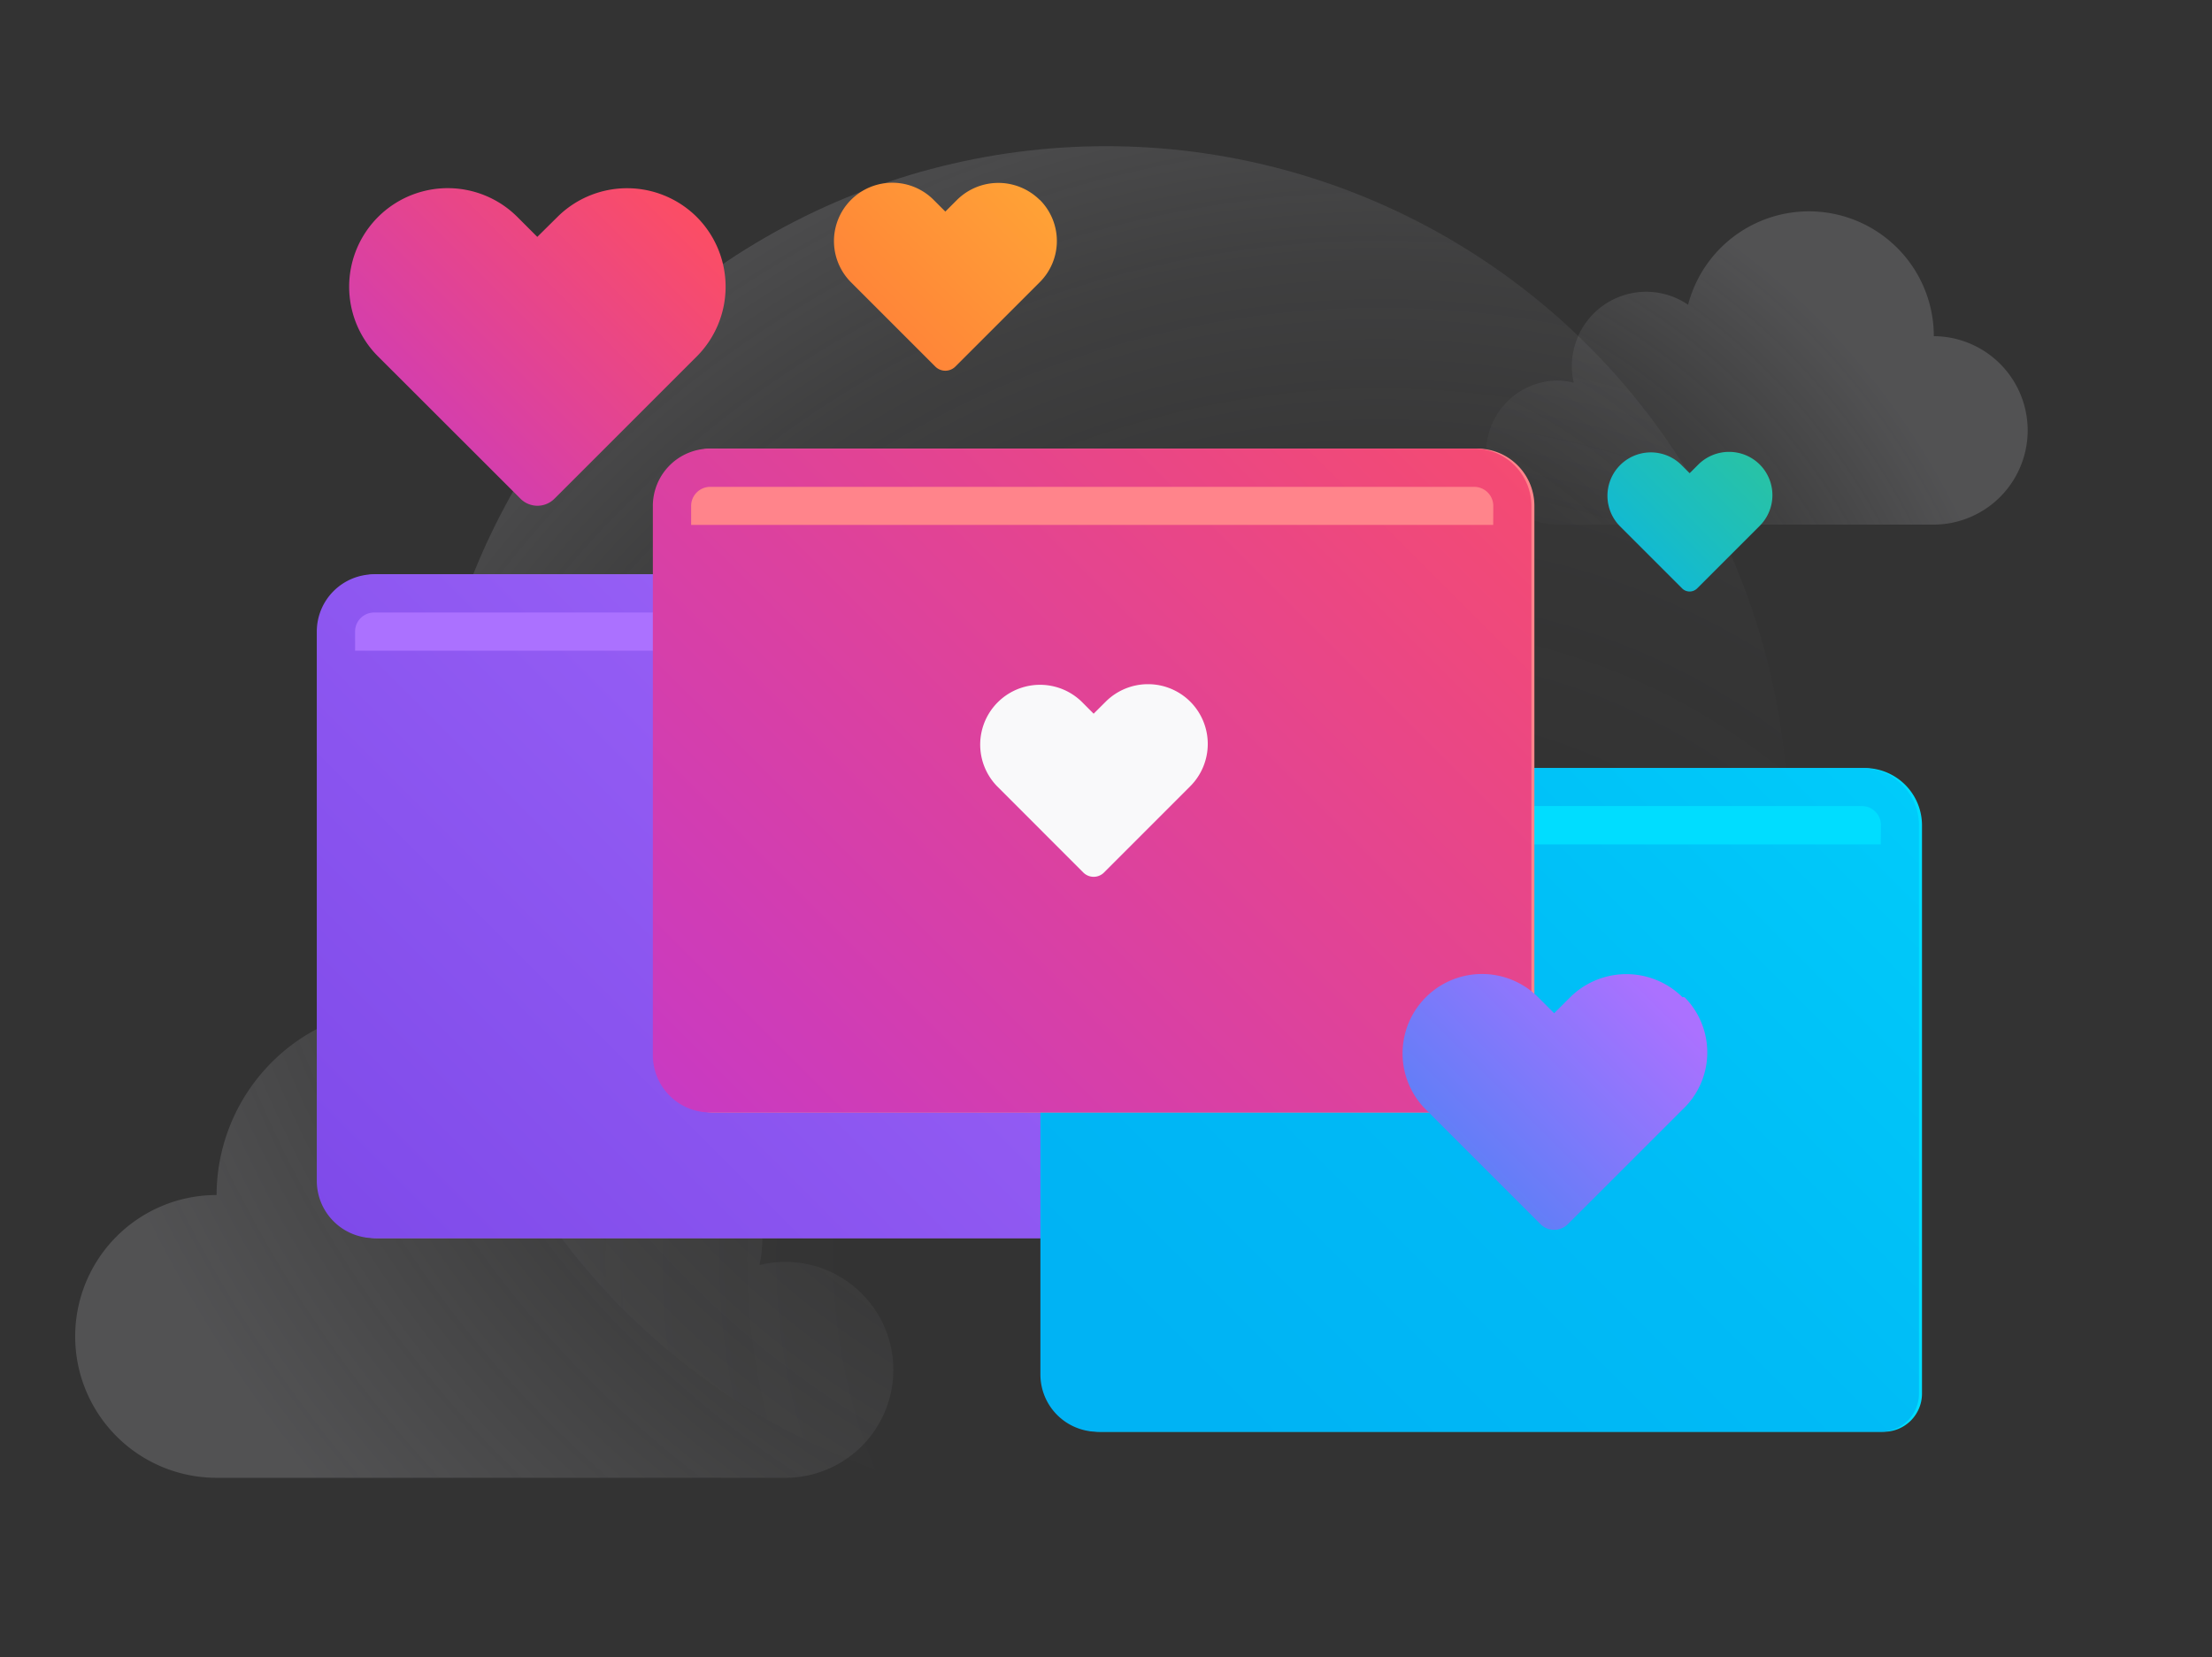
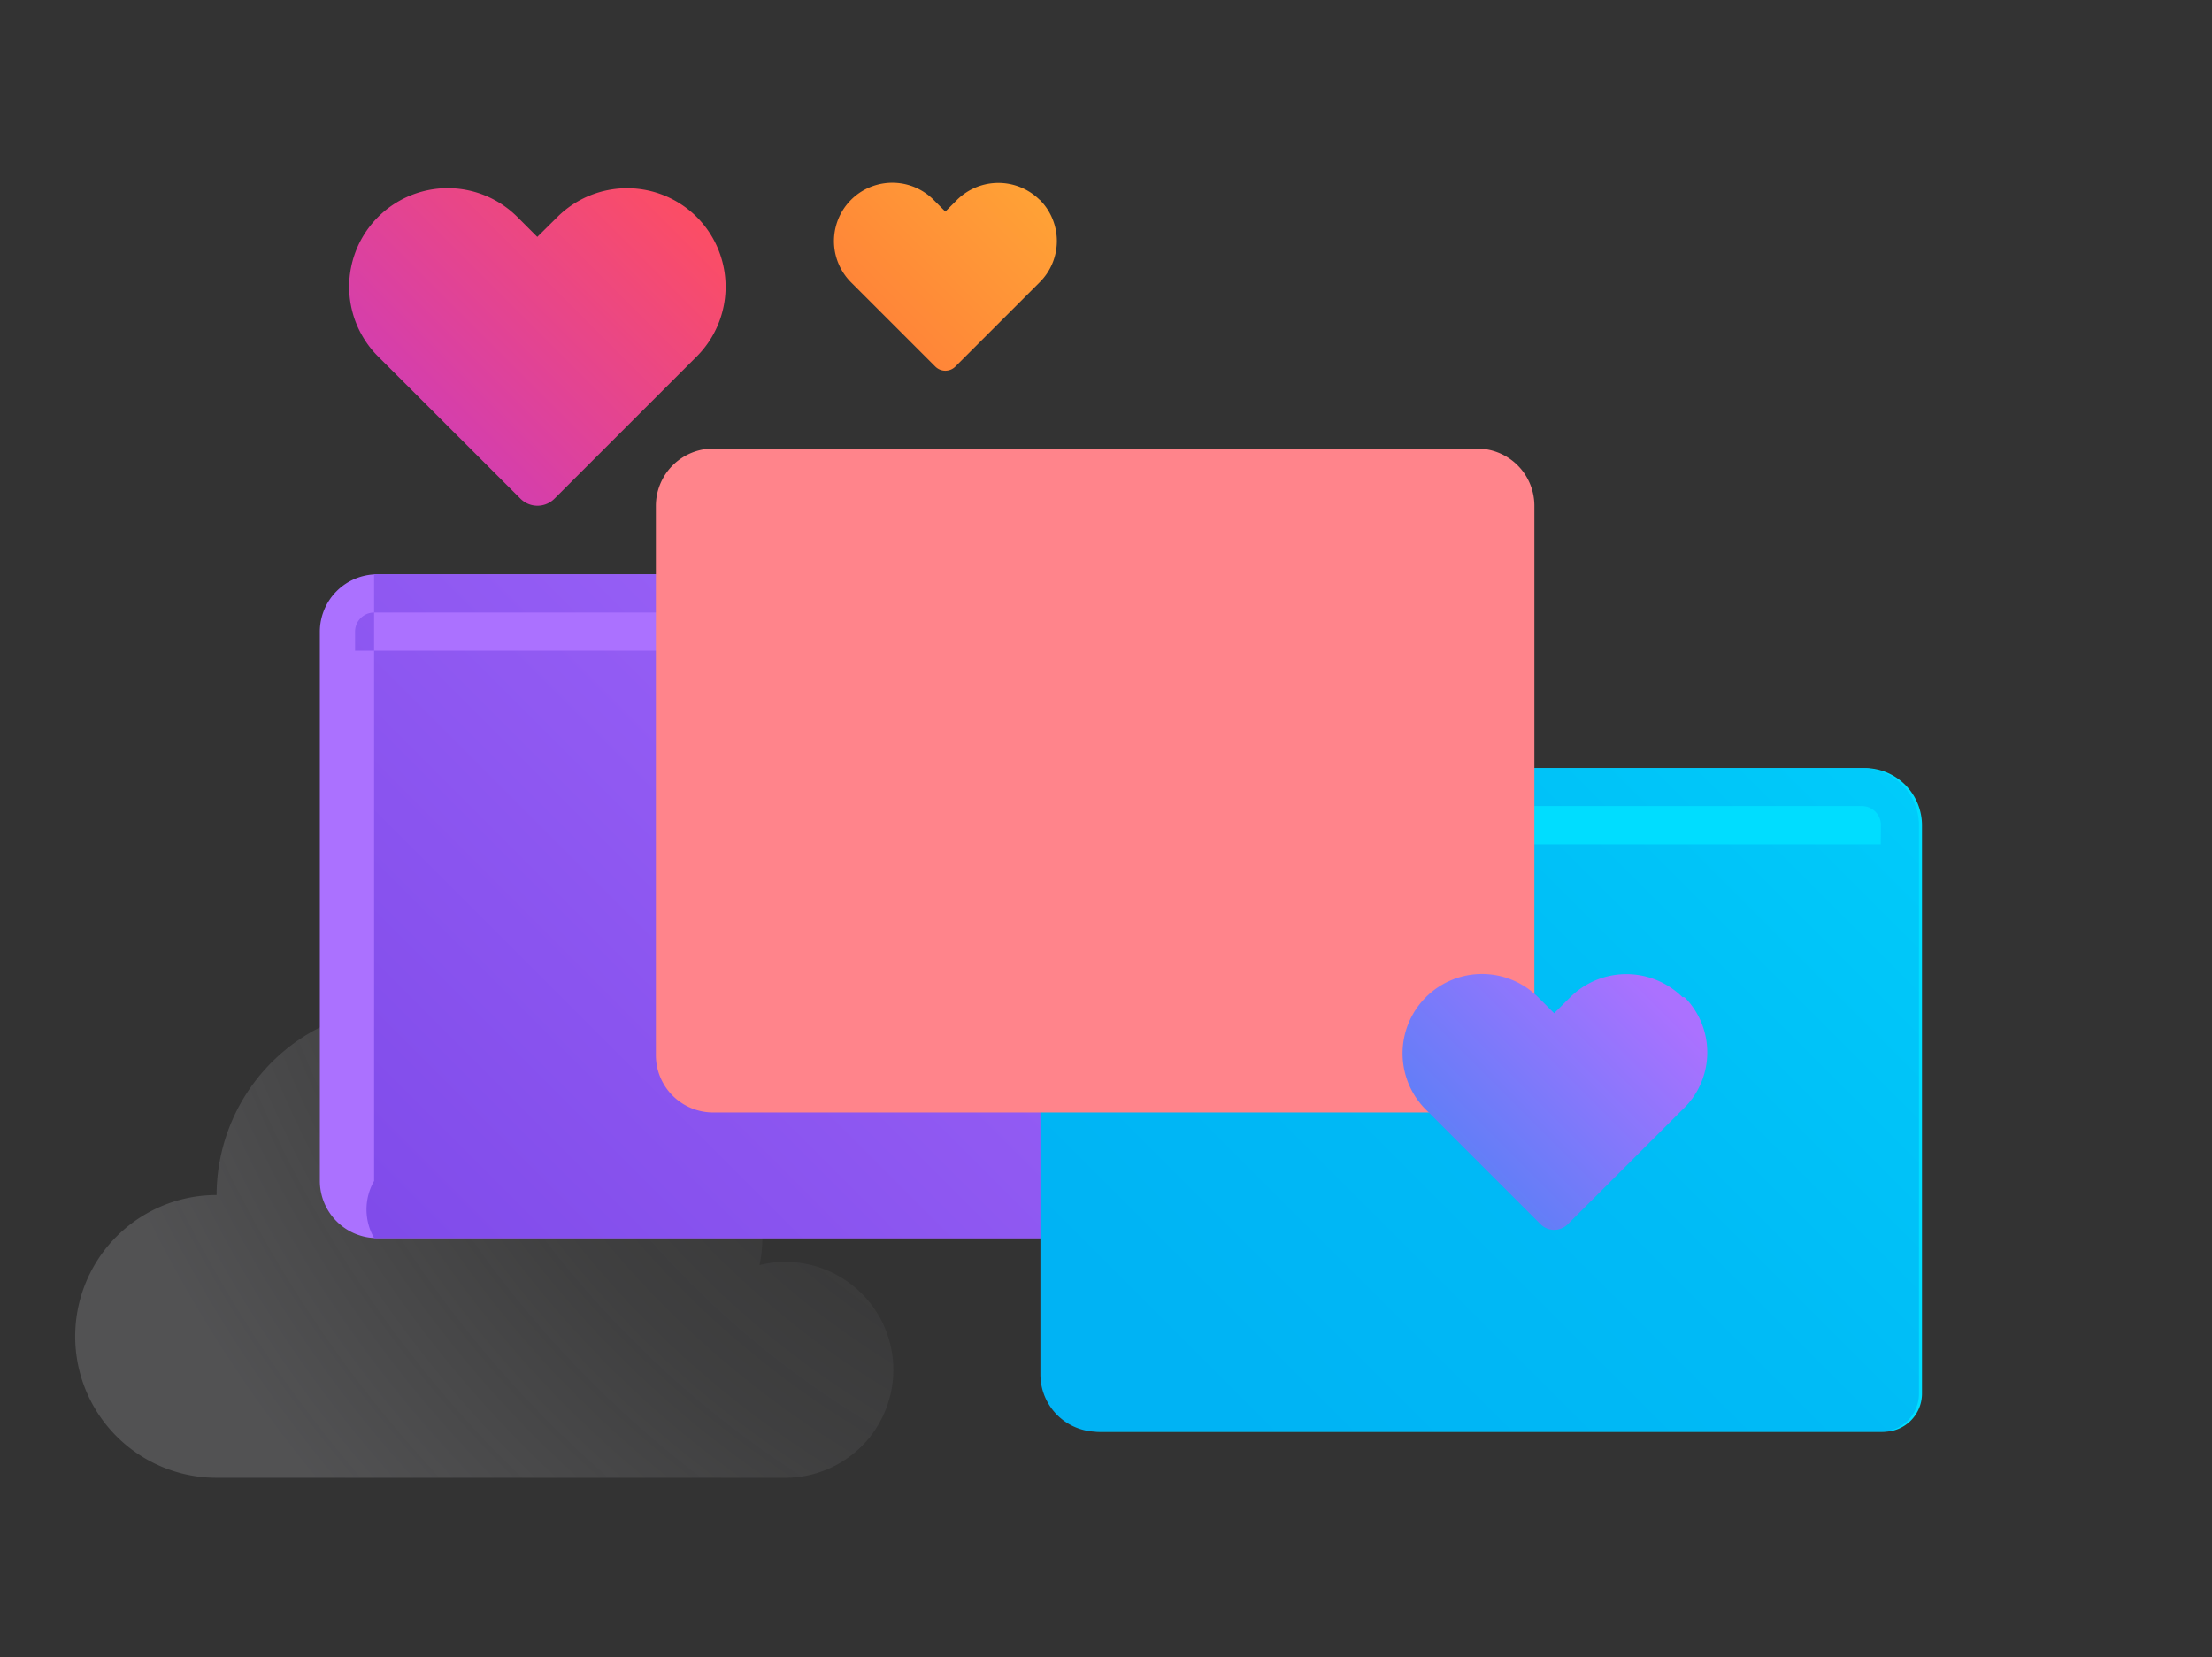
<svg xmlns="http://www.w3.org/2000/svg" id="Layer_1" data-name="Layer 1" width="526.97" height="394.83" viewBox="0 0 526.97 394.83">
  <rect x="0" y="0" width="526.97" height="394.83" fill="#333333" stroke="none" />
  <defs>
    <radialGradient id="radial-gradient" cx="310.47" cy="-163.28" r="242.29" gradientTransform="translate(0 362)" gradientUnits="userSpaceOnUse">
      <stop offset="0.26" stop-color="#cdcdd4" stop-opacity="0" />
      <stop offset="0.4" stop-color="#cdcdd4" stop-opacity="0.02" />
      <stop offset="0.55" stop-color="#cdcdd4" stop-opacity="0.08" />
      <stop offset="0.69" stop-color="#cdcdd4" stop-opacity="0.18" />
      <stop offset="0.72" stop-color="#cdcdd4" stop-opacity="0.2" />
    </radialGradient>
    <radialGradient id="radial-gradient-2" cx="321.11" cy="-212.82" r="355.96" gradientTransform="translate(0 362)" gradientUnits="userSpaceOnUse">
      <stop offset="0.27" stop-color="#cdcdd4" stop-opacity="0" />
      <stop offset="0.46" stop-color="#cdcdd4" stop-opacity="0.02" />
      <stop offset="0.66" stop-color="#cdcdd4" stop-opacity="0.08" />
      <stop offset="0.86" stop-color="#cdcdd4" stop-opacity="0.18" />
      <stop offset="0.9" stop-color="#cdcdd4" stop-opacity="0.2" />
    </radialGradient>
    <radialGradient id="radial-gradient-3" cx="328.9" cy="-61.83" r="309.06" gradientTransform="translate(0 362)" gradientUnits="userSpaceOnUse">
      <stop offset="0.4" stop-color="#cdcdd4" stop-opacity="0" />
      <stop offset="0.58" stop-color="#cdcdd4" stop-opacity="0.02" />
      <stop offset="0.77" stop-color="#cdcdd4" stop-opacity="0.08" />
      <stop offset="0.96" stop-color="#cdcdd4" stop-opacity="0.18" />
      <stop offset="1" stop-color="#cdcdd4" stop-opacity="0.2" />
    </radialGradient>
    <linearGradient id="linear-gradient" x1="-67.41" y1="102.78" x2="350.44" y2="-315.07" gradientTransform="translate(0 362)" gradientUnits="userSpaceOnUse">
      <stop offset="0.28" stop-color="#7542e5" />
      <stop offset="0.42" stop-color="#824deb" />
      <stop offset="0.79" stop-color="#a067fa" />
      <stop offset="1" stop-color="#ab71ff" />
    </linearGradient>
    <linearGradient id="linear-gradient-2" x1="60.52" y1="-226.18" x2="160.01" y2="-325.67" gradientTransform="translate(0 362)" gradientUnits="userSpaceOnUse">
      <stop offset="0" stop-color="#b833e1" />
      <stop offset="1" stop-color="#ff4f5e" />
    </linearGradient>
    <linearGradient id="linear-gradient-3" x1="105" y1="148.92" x2="522.86" y2="-268.93" gradientTransform="translate(0 362)" gradientUnits="userSpaceOnUse">
      <stop offset="0.43" stop-color="#00b3f4" />
      <stop offset="0.61" stop-color="#00bbf6" />
      <stop offset="0.89" stop-color="#00d2fc" />
      <stop offset="1" stop-color="#0df" />
    </linearGradient>
    <linearGradient id="linear-gradient-4" x1="12.66" y1="72.83" x2="430.51" y2="-345.03" gradientTransform="translate(0 362)" gradientUnits="userSpaceOnUse">
      <stop offset="0.22" stop-color="#b833e1" />
      <stop offset="0.91" stop-color="#ff4f5e" />
    </linearGradient>
    <linearGradient id="linear-gradient-5" x1="185.26" y1="-264.61" x2="244.15" y2="-323.49" gradientTransform="translate(0 362)" gradientUnits="userSpaceOnUse">
      <stop offset="0" stop-color="#ff7139" />
      <stop offset="1" stop-color="#ffa436" />
    </linearGradient>
    <linearGradient id="linear-gradient-6" x1="372.9" y1="-214.25" x2="416.68" y2="-258.03" gradientTransform="translate(0 362)" gradientUnits="userSpaceOnUse">
      <stop offset="0" stop-color="#00b3f4" />
      <stop offset="0.58" stop-color="#1abdc2" />
      <stop offset="1" stop-color="#2ac3a2" />
    </linearGradient>
    <linearGradient id="linear-gradient-7" x1="290.55" y1="-31.3" x2="389.62" y2="-130.37" gradientTransform="translate(0 362)" gradientUnits="userSpaceOnUse">
      <stop offset="0" stop-color="#0090ed" />
      <stop offset="0.68" stop-color="#737bf9" />
      <stop offset="1" stop-color="#ab71ff" />
    </linearGradient>
  </defs>
  <title>Add-Innovative-Features-v2</title>
-   <path d="M483.06,102.55A22.47,22.47,0,0,1,460.7,125H370.8a17.17,17.17,0,0,1,0-34.33,16.86,16.86,0,0,1,4.12.52,17.7,17.7,0,0,1,27.24-18.58A29.75,29.75,0,0,1,460.7,80.1,22.47,22.47,0,0,1,483.06,102.55Z" fill="url(#radial-gradient)" />
  <path d="M187.09,300.67a25.68,25.68,0,0,0-6.17.76,26.69,26.69,0,0,0-41.09-28,44.85,44.85,0,0,0-88.23,11.3,33.69,33.69,0,1,0,0,67.38H187.1a25.72,25.72,0,0,0,0-51.44Z" fill="url(#radial-gradient-2)" />
-   <circle cx="263.52" cy="197.28" r="162.45" fill="url(#radial-gradient-3)" />
  <path d="M271.84,136.84h-182A13.67,13.67,0,0,0,76.2,150.49V281.38A13.65,13.65,0,0,0,89.85,295H276.38a9.09,9.09,0,0,0,9.1-9.08h0V150.49A13.67,13.67,0,0,0,271.84,136.84Z" fill="#ab71ff" />
-   <path d="M271.12,136.84h-182a13.65,13.65,0,0,0-13.65,13.65V281.38A13.66,13.66,0,0,0,89.14,295H275.67a9.09,9.09,0,0,0,9.1-9.08v0h0V150.49a13.65,13.65,0,0,0-13.65-13.65Zm4.55,18.2H84.59v-4.55a4.54,4.54,0,0,1,4.53-4.55h182a4.55,4.55,0,0,1,4.55,4.55Z" fill="url(#linear-gradient)" />
+   <path d="M271.12,136.84h-182V281.38A13.66,13.66,0,0,0,89.14,295H275.67a9.09,9.09,0,0,0,9.1-9.08v0h0V150.49a13.65,13.65,0,0,0-13.65-13.65Zm4.55,18.2H84.59v-4.55a4.54,4.54,0,0,1,4.53-4.55h182a4.55,4.55,0,0,1,4.55,4.55Z" fill="url(#linear-gradient)" />
  <path d="M166,51.71a23.53,23.53,0,0,0-33.22,0L128,56.44l-4.73-4.73A23.48,23.48,0,1,0,90.06,84.92L124,118.83a5.72,5.72,0,0,0,8.08,0L166,84.92A23.52,23.52,0,0,0,166,51.71Z" fill="url(#linear-gradient-2)" />
  <path d="M444.23,183h-182a13.65,13.65,0,0,0-13.63,13.6V327.49a13.65,13.65,0,0,0,13.65,13.65H448.78a9.09,9.09,0,0,0,9.1-9.08v0h0V196.6A13.65,13.65,0,0,0,444.23,183Z" fill="#0df" />
  <path d="M443.51,183h-182a13.67,13.67,0,0,0-13.65,13.64V327.49a13.65,13.65,0,0,0,13.65,13.65H448.06a9.09,9.09,0,0,0,9.1-9.08h0V196.6A13.65,13.65,0,0,0,443.51,183Zm4.55,18.19H257V196.6a4.55,4.55,0,0,1,4.55-4.54h182a4.54,4.54,0,0,1,4.55,4.53h0Z" fill="url(#linear-gradient-3)" />
  <path d="M351.9,106.88h-182a13.67,13.67,0,0,0-13.65,13.64V251.41a13.65,13.65,0,0,0,13.65,13.65H356.44a9.09,9.09,0,0,0,9.1-9.08h0V120.52a13.64,13.64,0,0,0-13.64-13.64Z" fill="#ff848b" />
-   <path d="M351.18,106.88h-182a13.67,13.67,0,0,0-13.65,13.64V251.41a13.65,13.65,0,0,0,13.65,13.65H355.73a9.09,9.09,0,0,0,9.1-9.08v0h0V120.52A13.67,13.67,0,0,0,351.18,106.88Zm4.55,18.19H164.65v-4.55A4.55,4.55,0,0,1,169.2,116h182a4.55,4.55,0,0,1,4.55,4.55Z" fill="url(#linear-gradient-4)" />
-   <path d="M283.56,167.18a14.26,14.26,0,0,0-20.14,0l-2.88,2.87-2.86-2.87a14.25,14.25,0,0,0-20.15,20.15l20.56,20.57a3.48,3.48,0,0,0,4.91,0l20.56-20.57A14.26,14.26,0,0,0,283.56,167.18Z" fill="#f9f9fa" />
  <path d="M247.67,47.61a14,14,0,0,0-19.66,0l-2.8,2.8-2.8-2.8a13.9,13.9,0,1,0-19.66,19.66l20.07,20.07a3.38,3.38,0,0,0,4.78,0l20.07-20.07a13.86,13.86,0,0,0,.08-19.62A.1.1,0,0,0,247.67,47.61Z" fill="url(#linear-gradient-5)" />
-   <path d="M419.22,110.67a10.38,10.38,0,0,0-14.61,0l-2.08,2.08-2.08-2.08a10.34,10.34,0,0,0-14.62,14.62l14.92,14.92a2.53,2.53,0,0,0,3.55,0l14.92-14.92a10.34,10.34,0,0,0,0-14.62h0Z" fill="url(#linear-gradient-6)" />
  <path d="M400.83,237.61a19,19,0,0,0-26.76,0l-3.82,3.81-3.81-3.81a18.92,18.92,0,0,0-26.76,26.76L367,291.68a4.6,4.6,0,0,0,6.51,0h0l27.32-27.31A18.68,18.68,0,0,0,401.7,238l-.17-.18A.59.59,0,0,0,400.83,237.61Z" fill="url(#linear-gradient-7)" />
</svg>